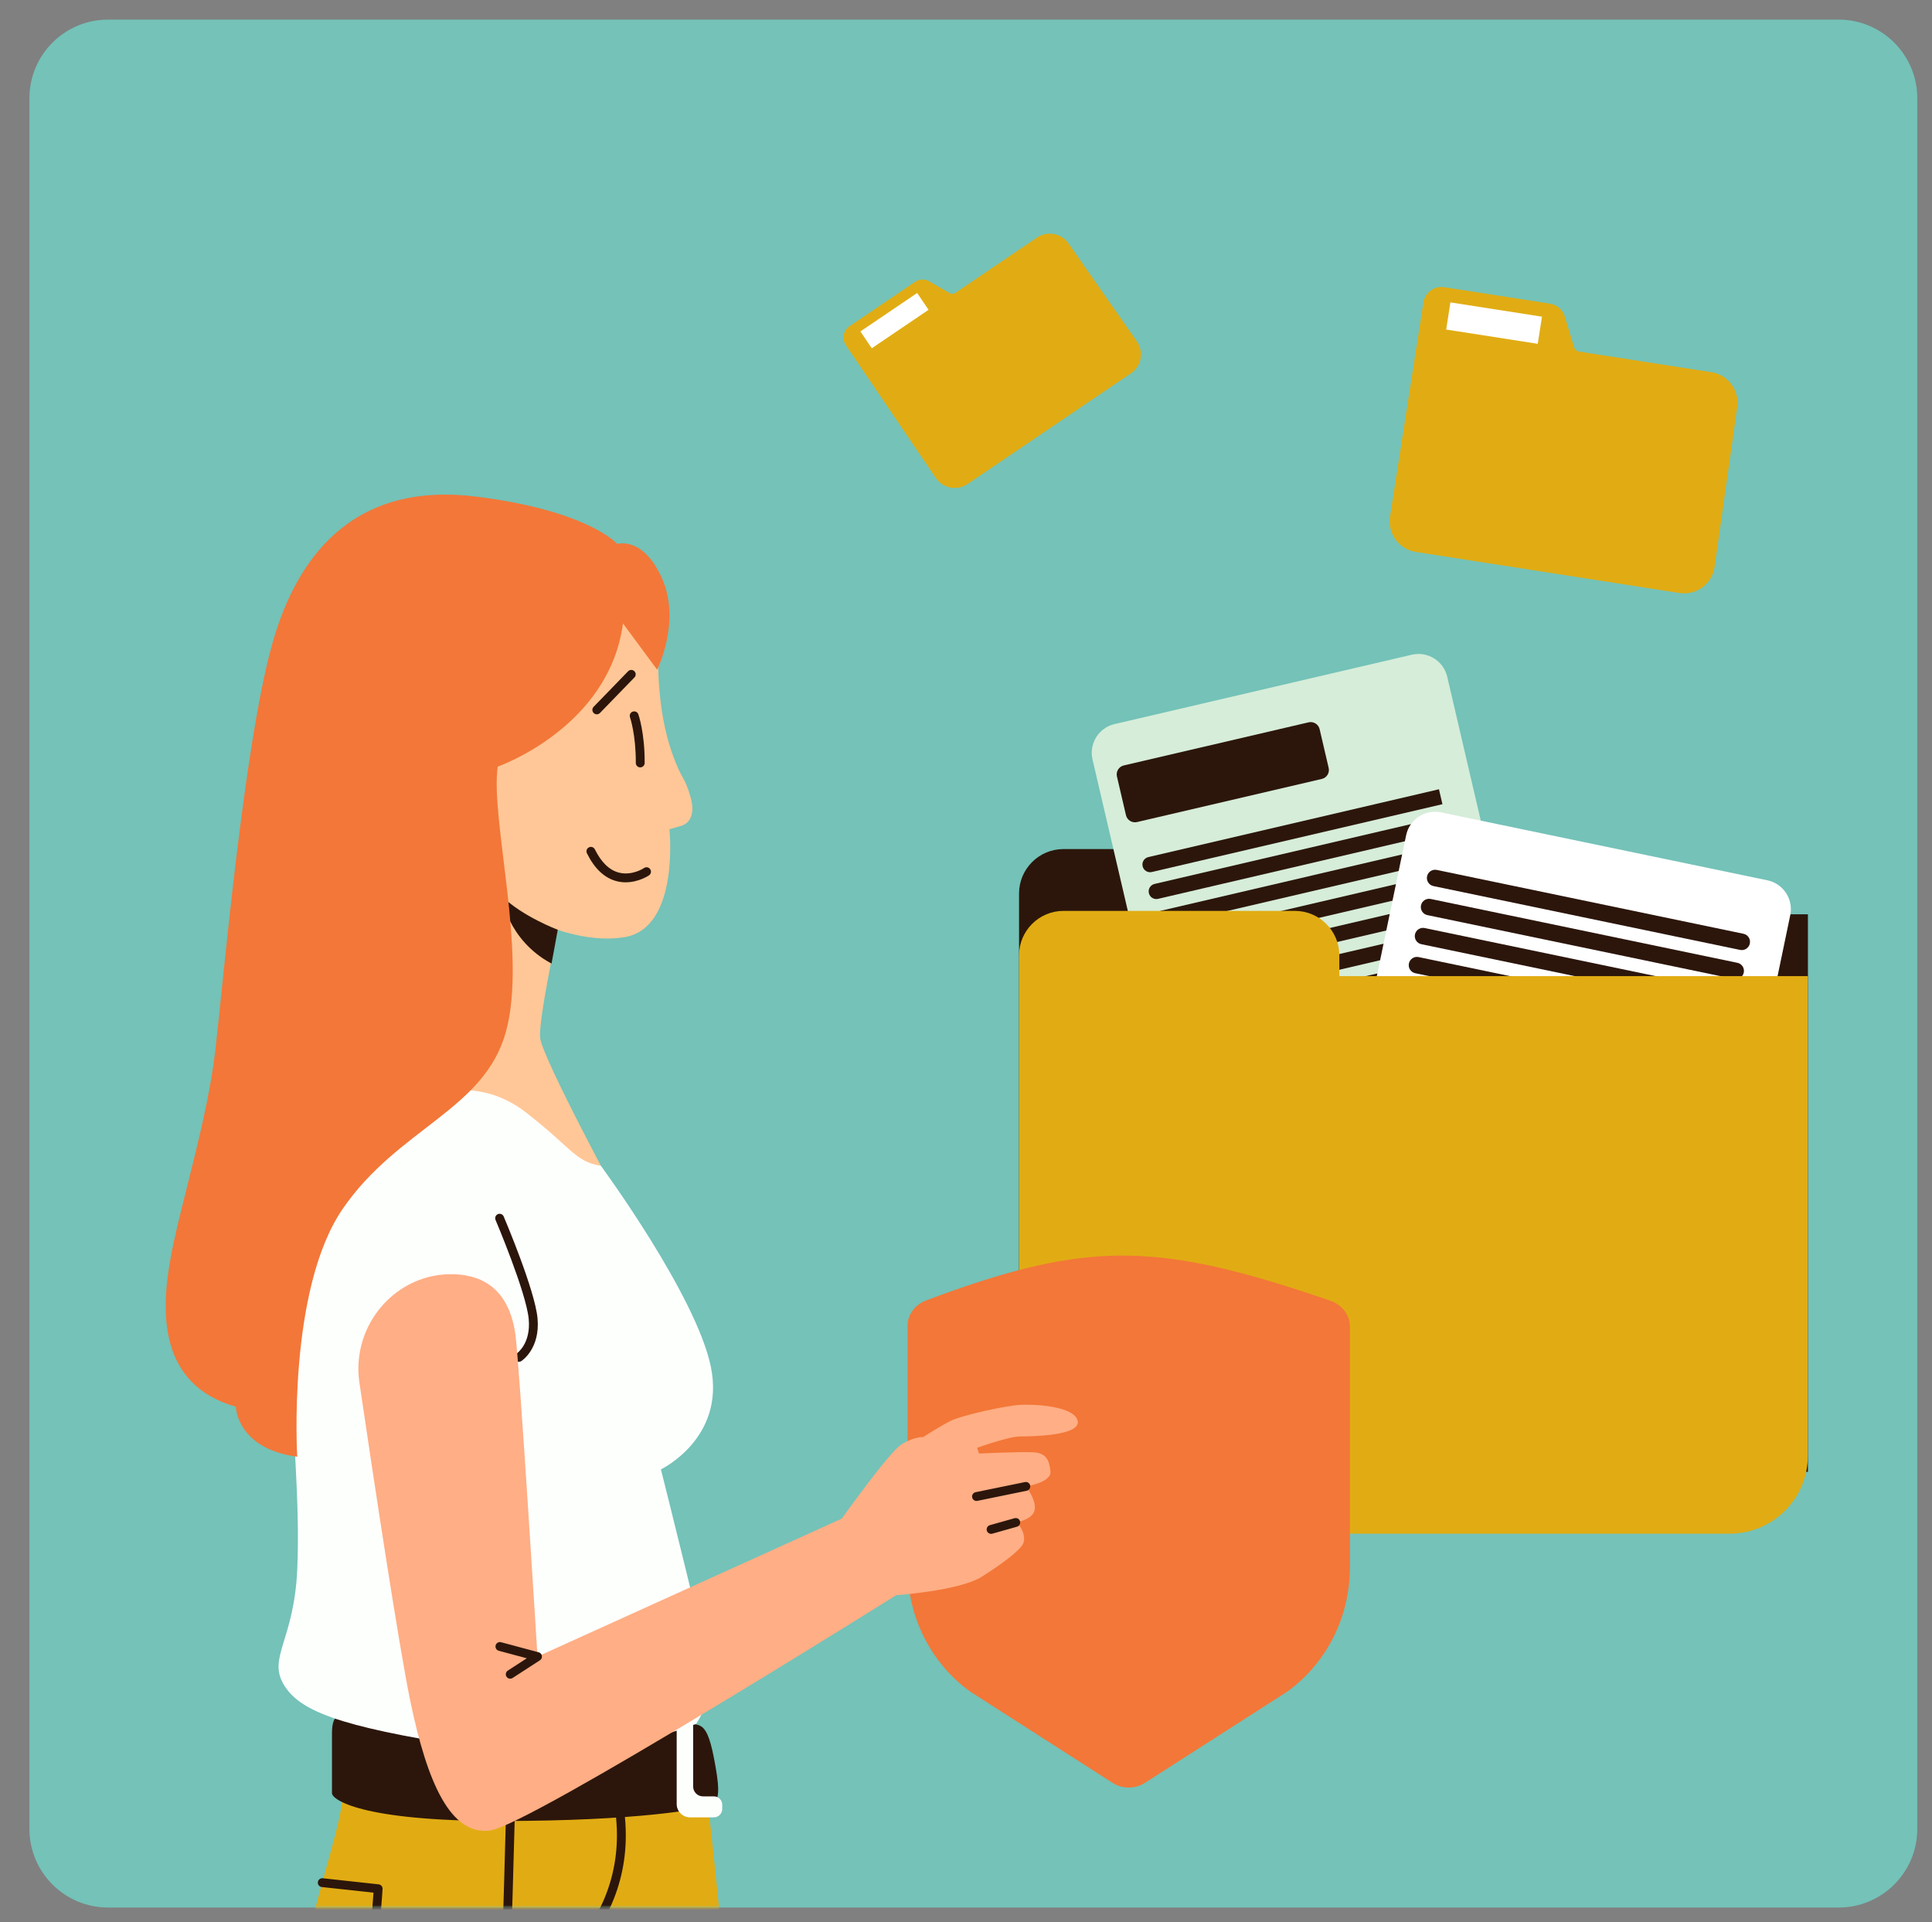
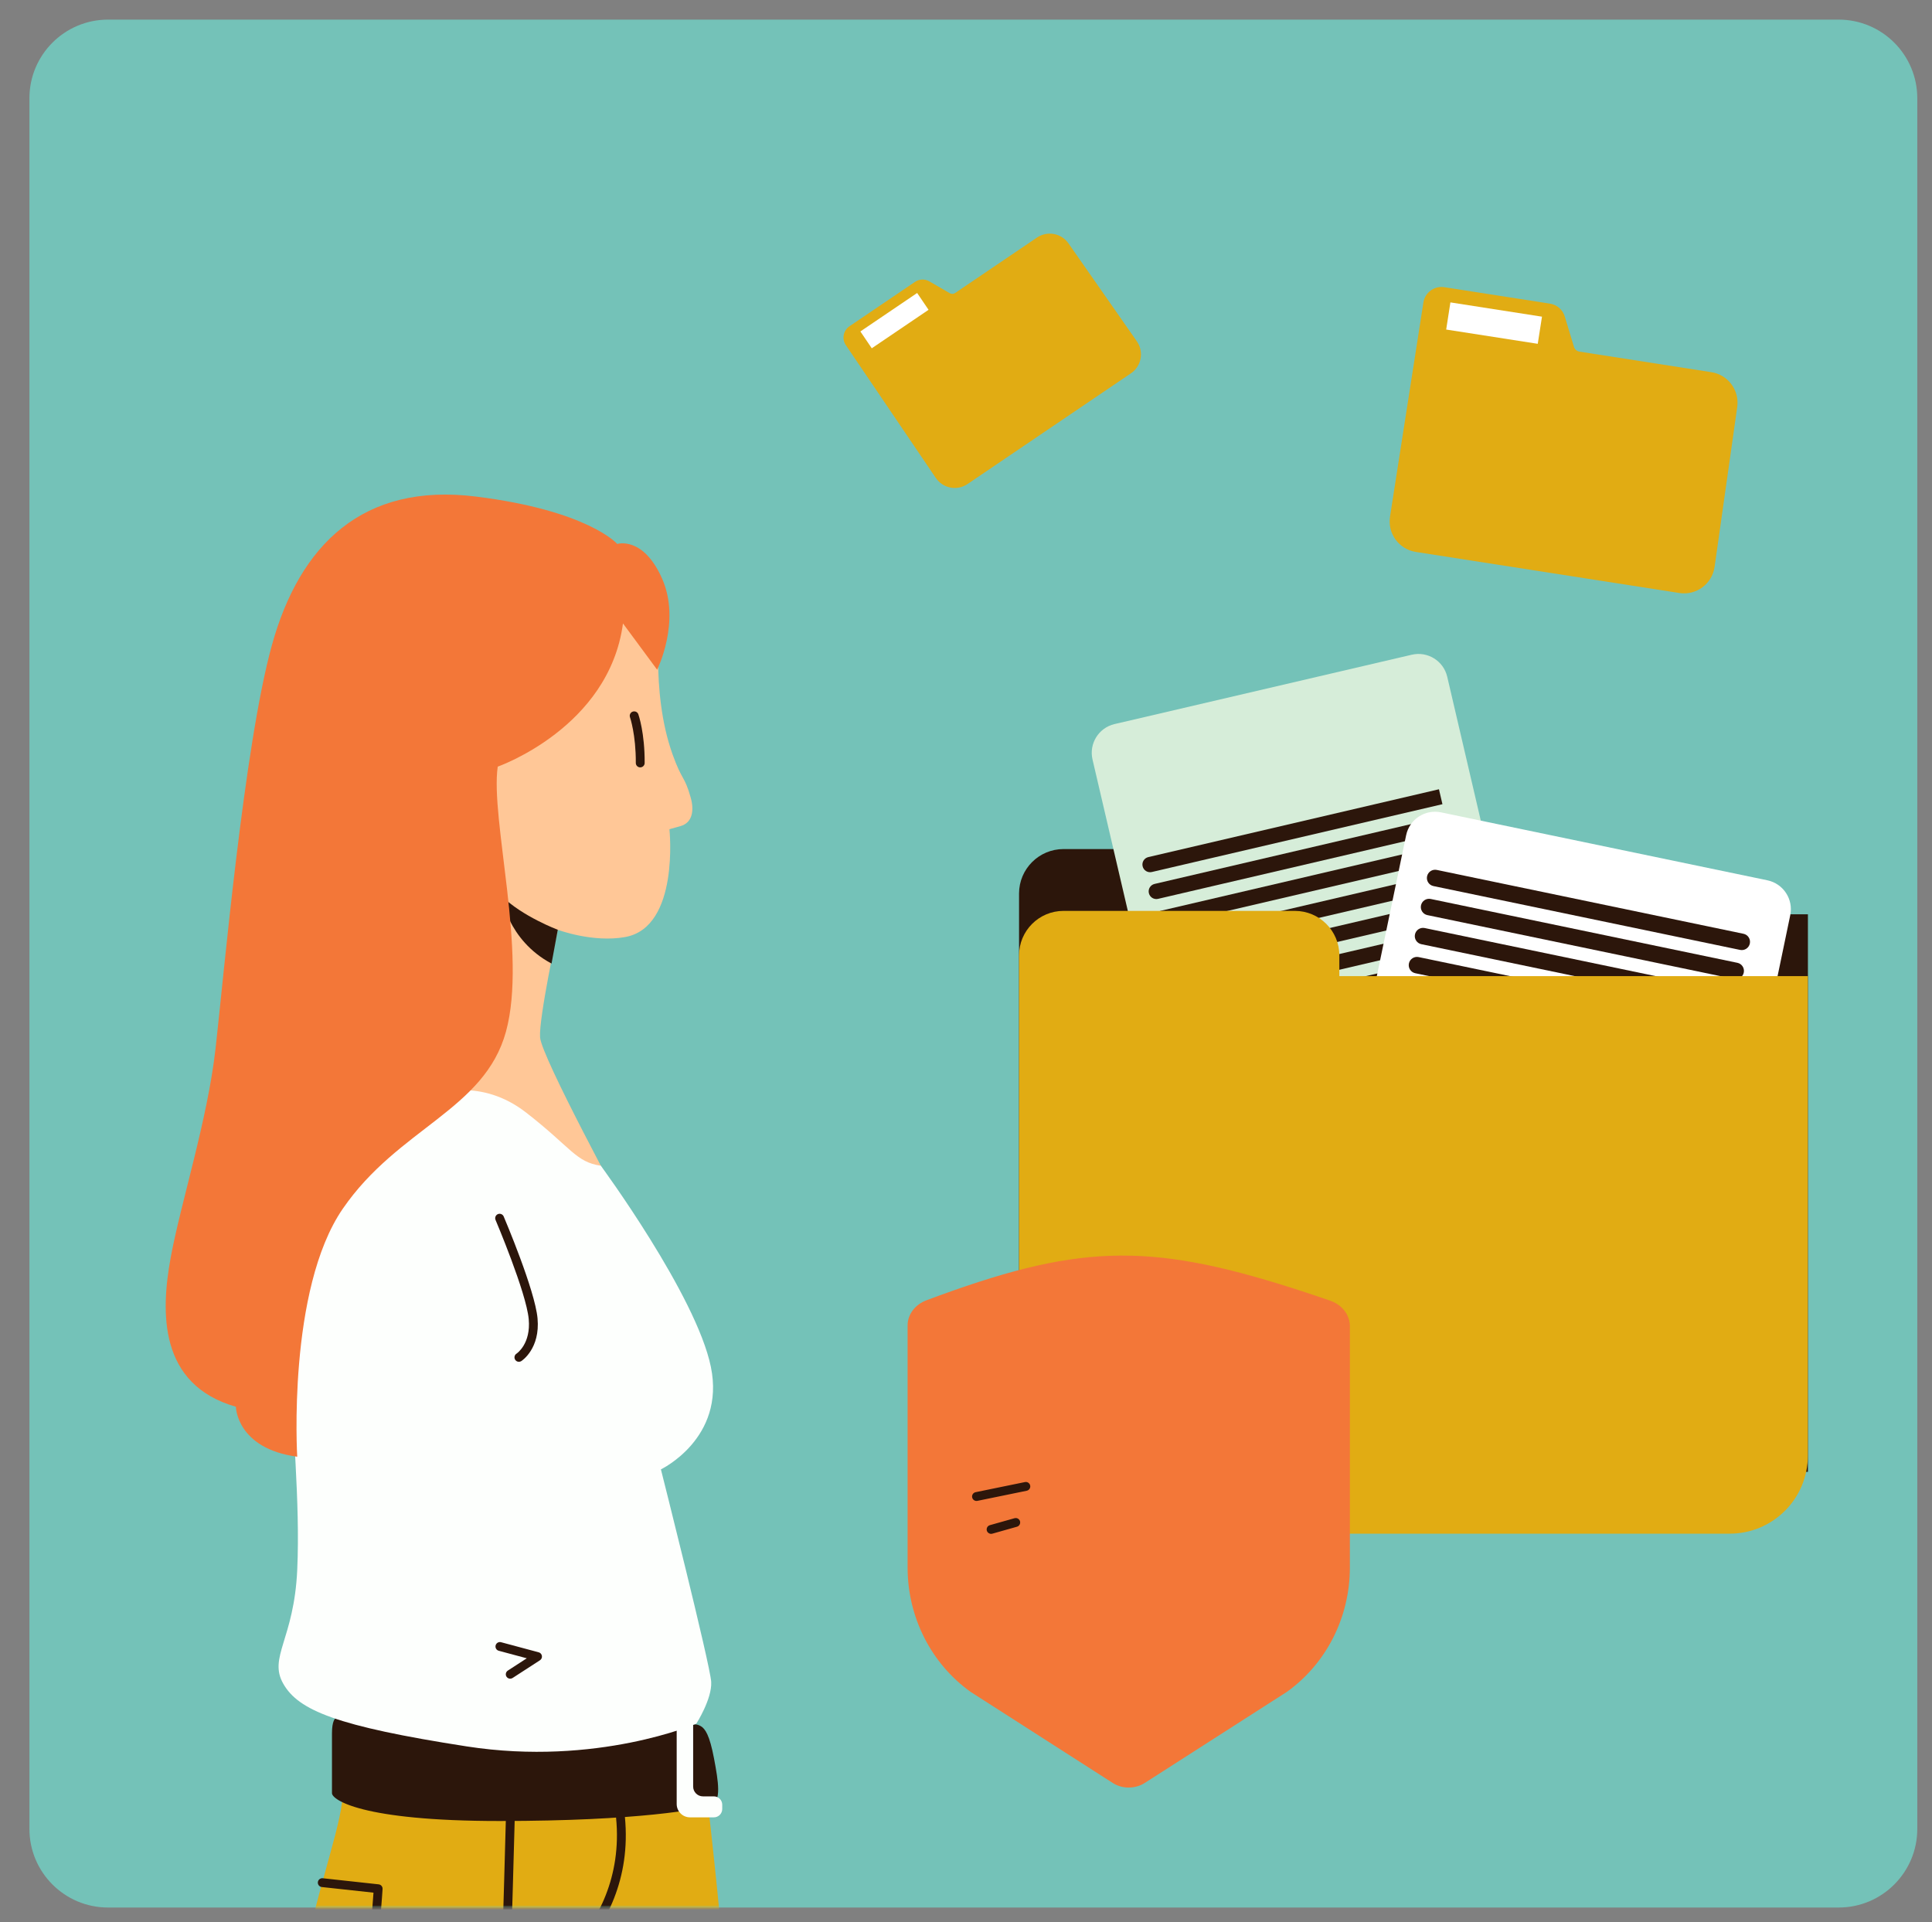
<svg xmlns="http://www.w3.org/2000/svg" width="394" height="392" viewBox="0 0 394 392" fill="none">
  <rect x="0" y="0" width="394" height="392" fill="#808080" stroke="none" />
  <path d="M374.962 4H22.038C13.18 4 6 11.18 6 20.038V372.962C6 381.82 13.18 389 22.038 389H374.962C383.82 389 391 381.82 391 372.962V20.038C391 11.18 383.82 4 374.962 4Z" fill="#74C2B8" />
  <path d="M273.136 186.454V182.219C273.136 177.208 269.075 173.147 264.064 173.147H216.89C211.879 173.147 207.818 177.208 207.818 182.219V300.155H368.694V186.454H273.136Z" fill="#2C160B" />
  <path d="M227.292 147.658L287.914 133.518C291.148 132.763 294.385 134.776 295.139 138.01L318.12 236.53L245.781 253.403L222.8 154.883C222.046 151.649 224.058 148.413 227.292 147.658Z" fill="#D6EDD9" />
-   <path d="M266.864 147.304L229.183 156.094C228.174 156.329 227.546 157.338 227.782 158.348L229.623 166.239C229.858 167.249 230.867 167.876 231.877 167.641L269.558 158.851C270.567 158.616 271.195 157.606 270.959 156.597L269.118 148.706C268.883 147.696 267.874 147.069 266.864 147.304Z" fill="#2C160B" />
  <path d="M294.161 163.998L234.895 177.828C234.053 178.026 233.217 177.503 233.019 176.661C232.82 175.818 233.343 174.982 234.186 174.784L293.452 160.954L294.161 163.992V163.998Z" fill="#2C160B" />
  <path d="M295.435 169.472L236.169 183.302C235.327 183.5 234.491 182.977 234.292 182.135C234.094 181.292 234.617 180.456 235.459 180.258L294.725 166.428L295.435 169.466V169.472Z" fill="#2C160B" />
  <path d="M296.718 174.94L237.452 188.77C236.61 188.968 235.774 188.445 235.575 187.603C235.377 186.761 235.9 185.925 236.742 185.726L296.008 171.896L296.718 174.934V174.94Z" fill="#2C160B" />
  <path d="M297.992 180.408L238.726 194.238C237.883 194.437 237.047 193.913 236.849 193.071C236.65 192.229 237.174 191.393 238.016 191.194L297.282 177.364L297.992 180.402V180.408Z" fill="#2C160B" />
  <path d="M298.554 182.858L237.768 197.037L238.477 200.078L299.263 185.899L298.554 182.858Z" fill="#2C160B" />
  <path d="M299.829 188.327L239.043 202.506L239.752 205.547L300.539 191.368L299.829 188.327Z" fill="#2C160B" />
  <path d="M301.103 193.796L240.316 207.975L241.026 211.015L301.812 196.836L301.103 193.796Z" fill="#2C160B" />
  <path d="M309.516 217.474L268.18 227.116L270.873 238.663L312.21 229.021L309.516 217.474Z" fill="#2C160B" />
  <path d="M306.113 202.89L259.914 213.667L260.481 216.098L306.68 205.322L306.113 202.89Z" fill="#2C160B" />
  <path d="M307.242 207.752L261.043 218.528L261.61 220.96L307.809 210.183L307.242 207.752Z" fill="#2C160B" />
  <path d="M308.377 212.612L262.178 223.389L262.745 225.82L308.944 215.044L308.377 212.612Z" fill="#2C160B" />
  <path d="M293.874 165.664L360.429 179.519C363.68 180.196 365.769 183.384 365.093 186.635L342.787 293.78L264.453 277.472L286.758 170.327C287.435 167.076 290.623 164.987 293.874 165.664Z" fill="white" />
  <path d="M355.551 190.423L293.012 177.403C292.105 177.214 291.216 177.797 291.027 178.704L291.026 178.71C290.837 179.618 291.419 180.506 292.327 180.695L354.866 193.715C355.773 193.904 356.662 193.321 356.851 192.414L356.852 192.408C357.041 191.5 356.459 190.612 355.551 190.423Z" fill="#2C160B" />
  <path d="M354.315 196.345L291.776 183.326C290.868 183.137 289.98 183.719 289.791 184.627L289.79 184.633C289.601 185.54 290.183 186.429 291.091 186.618L353.63 199.638C354.537 199.826 355.426 199.244 355.615 198.336L355.616 198.331C355.805 197.423 355.223 196.534 354.315 196.345Z" fill="#2C160B" />
  <path d="M353.085 202.274L290.545 189.254C289.638 189.066 288.749 189.648 288.56 190.555L288.559 190.561C288.37 191.469 288.953 192.358 289.86 192.547L352.399 205.566C353.307 205.755 354.195 205.173 354.384 204.265L354.386 204.259C354.575 203.352 353.992 202.463 353.085 202.274Z" fill="#2C160B" />
  <path d="M351.848 208.197L289.309 195.177C288.402 194.988 287.513 195.571 287.324 196.478L287.323 196.484C287.134 197.392 287.716 198.28 288.624 198.469L351.163 211.489C352.07 211.678 352.959 211.095 353.148 210.188L353.149 210.182C353.338 209.274 352.756 208.386 351.848 208.197Z" fill="#2C160B" />
  <path d="M352.257 214.467L286.432 200.764L285.746 204.056L351.572 217.759L352.257 214.467Z" fill="#2C160B" />
  <path d="M351.027 220.39L285.201 206.686L284.516 209.978L350.341 223.682L351.027 220.39Z" fill="#2C160B" />
  <path d="M349.792 226.313L283.967 212.609L283.281 215.901L349.107 229.605L349.792 226.313Z" fill="#2C160B" />
  <path d="M342.019 268.648L297.254 259.328L294.65 271.837L339.415 281.157L342.019 268.648Z" fill="#2C160B" />
  <path d="M345.304 252.848L295.273 242.433L294.725 245.066L344.755 255.481L345.304 252.848Z" fill="#2C160B" />
  <path d="M344.204 258.115L294.174 247.7L293.626 250.332L343.656 260.748L344.204 258.115Z" fill="#2C160B" />
  <path d="M343.112 263.382L293.082 252.967L292.534 255.599L342.564 266.015L343.112 263.382Z" fill="#2C160B" />
  <path d="M273.136 199.063V194.828C273.136 189.817 269.075 185.756 264.064 185.756H216.89C211.879 185.756 207.818 189.817 207.818 194.828V296.811C207.818 305.617 214.959 312.758 223.766 312.758H352.741C361.548 312.758 368.688 305.617 368.688 296.811V199.057H273.13L273.136 199.063Z" fill="#E1AC13" />
  <path d="M272.523 265.824C272.132 265.589 271.705 265.391 271.248 265.235C270.706 265.048 270.171 264.868 269.635 264.687C269.401 264.609 269.172 264.531 268.944 264.453C268.649 264.35 268.348 264.254 268.053 264.152C267.728 264.043 267.404 263.935 267.079 263.827C266.892 263.767 266.7 263.701 266.519 263.64C266.098 263.502 265.677 263.364 265.262 263.231C265.184 263.207 265.1 263.177 265.021 263.153C264.552 263.003 264.083 262.852 263.62 262.702C263.596 262.696 263.572 262.684 263.548 262.678C233.74 253.185 219.363 253.781 188.93 265.168C186.596 266.041 185.092 268.062 185.092 270.288V319.682C185.092 329.788 189.886 339.251 197.929 345.014L226.943 363.608C227.905 364.228 229.048 364.535 230.185 364.535C230.817 364.535 231.448 364.432 232.056 364.246C232.537 364.095 233 363.885 233.433 363.608L262.447 345.014C270.49 339.251 275.284 329.788 275.284 319.682V270.42C275.284 268.561 274.225 266.847 272.529 265.824H272.523Z" fill="#F37738" />
  <mask id="mask0_1241_1305" style="mask-type:luminance" maskUnits="userSpaceOnUse" x="6" y="4" width="385" height="385">
    <path d="M374.962 4H22.038C13.18 4 6 11.18 6 20.038V372.962C6 381.82 13.18 389 22.038 389H374.962C383.82 389 391 381.82 391 372.962V20.038C391 11.18 383.82 4 374.962 4Z" fill="white" />
  </mask>
  <g mask="url(#mask0_1241_1305)">
    <path d="M134.734 124.914C134.734 124.914 132.52 140.855 137.14 153.789C139.137 159.372 139.576 158.09 140.864 162.674C141.568 165.177 141.273 167.769 138.77 168.467L136.52 169.099C136.52 169.099 138.638 189.065 127.509 191.086C120.892 192.289 113.745 189.606 113.745 189.606C113.745 189.606 109.877 207.539 110.136 211.533C110.395 215.533 127.551 247.134 127.551 247.134L85.502 228.948L99.049 173.226L100.595 149.879L120.898 115.891L134.734 124.914Z" fill="#FFC797" />
    <path d="M113.752 189.606C113.752 189.606 106.461 186.875 102.25 182.664C102.25 182.664 103.453 191.688 112.477 196.5L113.752 189.606Z" fill="#2C160B" />
-     <path d="M127.604 179.933C127.003 179.933 126.371 179.861 125.727 179.692C123.261 179.043 121.234 177.13 119.694 174.008C119.471 173.562 119.658 173.021 120.103 172.798C120.548 172.576 121.089 172.762 121.312 173.208C122.611 175.842 124.248 177.43 126.185 177.942C128.892 178.658 131.322 177.033 131.346 177.015C131.761 176.733 132.321 176.841 132.597 177.256C132.88 177.665 132.772 178.231 132.357 178.507C132.254 178.579 130.233 179.927 127.598 179.927L127.604 179.933Z" fill="#2C160B" />
    <path d="M144.431 368.324C144.431 368.324 148.191 401.158 148.065 408.641C147.939 416.124 146.254 429.539 146.254 429.539L150.134 453.668H60.092C60.092 453.668 55.707 433.347 59.575 410.999C63.443 388.651 68.857 374.99 69.76 367.5L144.431 368.324Z" fill="#E1AC13" />
    <path d="M100.927 454.432C100.867 454.432 100.807 454.432 100.752 454.414C100.265 454.318 99.946 453.842 100.043 453.355C101.119 447.947 103.135 372.096 103.153 371.332C103.165 370.833 103.58 370.412 104.079 370.454C104.578 370.466 104.969 370.881 104.957 371.38C104.873 374.514 102.918 448.146 101.811 453.704C101.727 454.131 101.348 454.432 100.927 454.432Z" fill="#2C160B" />
    <path d="M105.92 408.118C105.589 408.118 105.27 407.931 105.114 407.618C104.891 407.173 105.078 406.632 105.523 406.409C105.745 406.295 128.009 394.937 125.639 370.694C125.591 370.201 125.952 369.756 126.451 369.708C126.95 369.66 127.39 370.021 127.438 370.52C129.928 396.02 106.563 407.907 106.329 408.021C106.202 408.088 106.064 408.118 105.932 408.118H105.92Z" fill="#2C160B" />
    <path d="M65.693 427.59C65.453 427.59 65.212 427.578 64.965 427.554C61.621 427.241 58.462 424.775 57.452 421.695C57.295 421.22 57.554 420.714 58.029 420.558C58.505 420.402 59.01 420.66 59.166 421.135C59.954 423.53 62.517 425.515 65.14 425.761C66.746 425.912 68.996 425.473 70.632 422.525C73.868 416.684 75.812 391.015 76.166 385.968L65.621 384.819C65.128 384.765 64.767 384.32 64.821 383.827C64.875 383.333 65.32 382.978 65.814 383.026L77.219 384.272C77.701 384.326 78.055 384.747 78.019 385.228C77.935 386.503 75.974 416.594 72.208 423.403C70.698 426.128 68.406 427.596 65.699 427.596L65.693 427.59Z" fill="#2C160B" />
    <path d="M68.345 350.47C68.345 350.47 67.701 350.981 67.701 353.43C67.701 355.878 67.701 364.396 67.701 365.683C67.701 366.971 73.506 371.356 101.882 371.356C130.258 371.356 142.921 368.908 145.038 368.132C147.156 367.356 146.512 363.361 145.61 358.585C144.707 353.815 143.805 352.521 142.903 352.004C142 351.487 141.465 351.703 141.465 351.703L68.339 350.458L68.345 350.47Z" fill="#2C160B" />
    <path d="M141.357 364.33V350.47H138V367.891C138 369.389 139.215 370.61 140.719 370.61H145.586C146.524 370.61 147.288 369.846 147.288 368.908V368.035C147.288 367.097 146.524 366.333 145.586 366.333H143.36C142.253 366.333 141.357 365.437 141.357 364.33Z" fill="#FDFFFD" />
    <path d="M88.985 223.149C88.985 223.149 98.014 219.666 107.302 226.891C116.591 234.116 117.379 236.955 122.534 237.731C122.534 237.731 141.971 264.14 144.972 278.746C147.974 293.352 134.782 299.644 134.782 299.644C134.782 299.644 144.846 339.503 145.038 342.987C145.231 346.47 142.007 351.499 142.007 351.499C142.007 351.499 121.752 360.269 95.181 356.143C68.61 352.016 60.868 348.792 57.776 343.372C54.678 337.951 59.971 334.342 60.615 320.151C61.259 305.96 59.454 290.356 59.454 278.872C59.454 267.388 64.357 247.657 69.127 238.369C73.898 229.081 88.991 223.149 88.991 223.149H88.985Z" fill="#FDFFFD" />
    <path d="M105.822 277.711C105.527 277.711 105.232 277.566 105.064 277.296C104.793 276.881 104.914 276.321 105.329 276.051C105.455 275.966 108.282 274.023 107.825 269.018C107.326 263.55 101.118 248.926 101.058 248.782C100.865 248.325 101.076 247.795 101.533 247.597C101.99 247.404 102.519 247.615 102.718 248.072C102.977 248.685 109.1 263.105 109.624 268.856C110.183 275.004 106.472 277.464 106.309 277.566C106.159 277.663 105.99 277.711 105.822 277.711Z" fill="#2C160B" />
    <path d="M127.04 127.128L134.012 136.572C134.012 136.572 138.903 126.791 135.035 118.02C131.167 109.249 125.879 110.928 125.879 110.928C125.879 110.928 119.948 104.094 96.986 101.255C74.024 98.415 61.127 111.06 55.448 131.567C49.769 152.075 45.642 198.9 43.97 213.735C42.292 228.569 36.878 245.209 34.814 256.434C32.751 267.659 32.366 282.361 48.103 286.879C48.103 286.879 48.229 295.391 60.615 297.069C60.615 297.069 58.552 263.015 69.903 246.502C81.255 229.989 98.797 226.38 103.182 210.384C107.567 194.389 99.958 167.041 101.504 156.334C101.504 156.334 124.207 148.417 127.046 127.134L127.04 127.128Z" fill="#F37738" />
-     <path d="M92.811 259.863C80.87 259.345 71.552 270.155 73.297 281.976C76.238 301.9 81.303 335.467 83.692 346.981C87.175 363.752 91.945 374.328 99.946 373.293C107.941 372.259 182.757 325.307 182.757 325.307C182.757 325.307 195.654 324.404 200.172 321.565C204.69 318.725 208.167 316.018 208.684 314.731C209.202 313.444 208.426 311.248 207.138 310.472C207.138 310.472 210.621 309.955 211.006 307.891C211.391 305.828 209.202 303.121 209.202 303.121C209.202 303.121 214.489 302.345 214.231 300.023C213.972 297.701 213.328 296.281 210.621 296.155C207.914 296.029 199.655 296.414 199.655 296.414L199.27 295.253C199.27 295.253 205.719 292.93 208.041 292.93C210.363 292.93 220.427 292.81 219.777 289.772C219.127 286.734 211.006 286.349 208.167 286.482C205.328 286.614 196.298 288.551 193.85 289.772C191.401 290.993 188.303 293.057 188.303 293.057C188.303 293.057 186.366 292.93 183.786 294.603C181.205 296.275 171.658 309.696 171.658 309.696L109.613 337.819C109.613 337.819 105.907 277.591 105.095 272.032C103.796 263.105 98.683 260.115 92.799 259.857L92.811 259.863Z" fill="#FFAE85" />
    <path d="M104.055 342.337C103.76 342.337 103.471 342.192 103.297 341.928C103.026 341.513 103.146 340.953 103.561 340.682L107.429 338.174L101.715 336.64C101.233 336.514 100.951 336.014 101.077 335.533C101.203 335.052 101.703 334.769 102.184 334.895L109.86 336.953C110.203 337.043 110.461 337.332 110.515 337.681C110.57 338.036 110.413 338.385 110.112 338.577L104.542 342.186C104.392 342.283 104.223 342.331 104.055 342.331V342.337Z" fill="#2C160B" />
    <path d="M199.142 306.087C198.721 306.087 198.348 305.792 198.257 305.365C198.155 304.878 198.474 304.402 198.961 304.3L209.025 302.237C209.513 302.134 209.988 302.453 210.09 302.94C210.192 303.428 209.874 303.903 209.386 304.005L199.322 306.069C199.262 306.081 199.202 306.087 199.142 306.087Z" fill="#2C160B" />
    <path d="M202.114 312.794C201.723 312.794 201.356 312.535 201.248 312.138C201.116 311.657 201.392 311.158 201.873 311.025L206.903 309.606C207.384 309.473 207.883 309.75 208.015 310.231C208.148 310.713 207.871 311.212 207.39 311.344L202.361 312.764C202.277 312.788 202.198 312.8 202.114 312.8V312.794Z" fill="#2C160B" />
    <path d="M130.559 156.49C130.06 156.49 129.657 156.081 129.663 155.582C129.693 149.813 128.49 146.306 128.478 146.27C128.315 145.8 128.562 145.283 129.031 145.121C129.5 144.958 130.018 145.199 130.18 145.668C130.234 145.818 131.504 149.482 131.467 155.594C131.467 156.093 131.058 156.49 130.565 156.49H130.559Z" fill="#2C160B" />
-     <path d="M121.703 145.668C121.475 145.668 121.252 145.584 121.078 145.415C120.723 145.066 120.711 144.495 121.06 144.14L128.092 136.891C128.441 136.536 129.012 136.524 129.367 136.873C129.722 137.222 129.734 137.793 129.385 138.148L122.353 145.397C122.179 145.578 121.938 145.674 121.703 145.674V145.668Z" fill="#2C160B" />
  </g>
  <path d="M342.46 120.926L288.728 112.552C285.287 112.017 282.935 108.792 283.47 105.357L290.28 61.684C290.599 59.645 292.512 58.249 294.551 58.568L316.105 61.924C317.525 62.147 318.692 63.158 319.107 64.535L320.984 70.731C321.14 71.243 321.573 71.622 322.103 71.706L349.011 75.899C352.416 76.428 354.762 79.598 354.28 83.009L349.666 115.59C349.173 119.067 345.931 121.473 342.46 120.932V120.926Z" fill="#E1AC13" />
  <path d="M314.463 64.579L295.787 61.668L294.925 67.202L313.6 70.113L314.463 64.579Z" fill="white" />
  <path d="M230.629 76.133L197.314 98.71C195.184 100.154 192.285 99.594 190.841 97.465L172.494 70.382C171.639 69.119 171.964 67.399 173.233 66.538L186.594 57.485C187.472 56.889 188.615 56.847 189.536 57.383L193.681 59.789C194.023 59.987 194.451 59.975 194.781 59.753L211.469 48.449C213.58 47.018 216.45 47.547 217.905 49.641L231.844 69.606C233.33 71.736 232.788 74.677 230.635 76.133H230.629Z" fill="#E1AC13" />
  <path d="M187.038 59.748L175.459 67.593L177.784 71.024L189.363 63.179L187.038 59.748Z" fill="white" />
</svg>